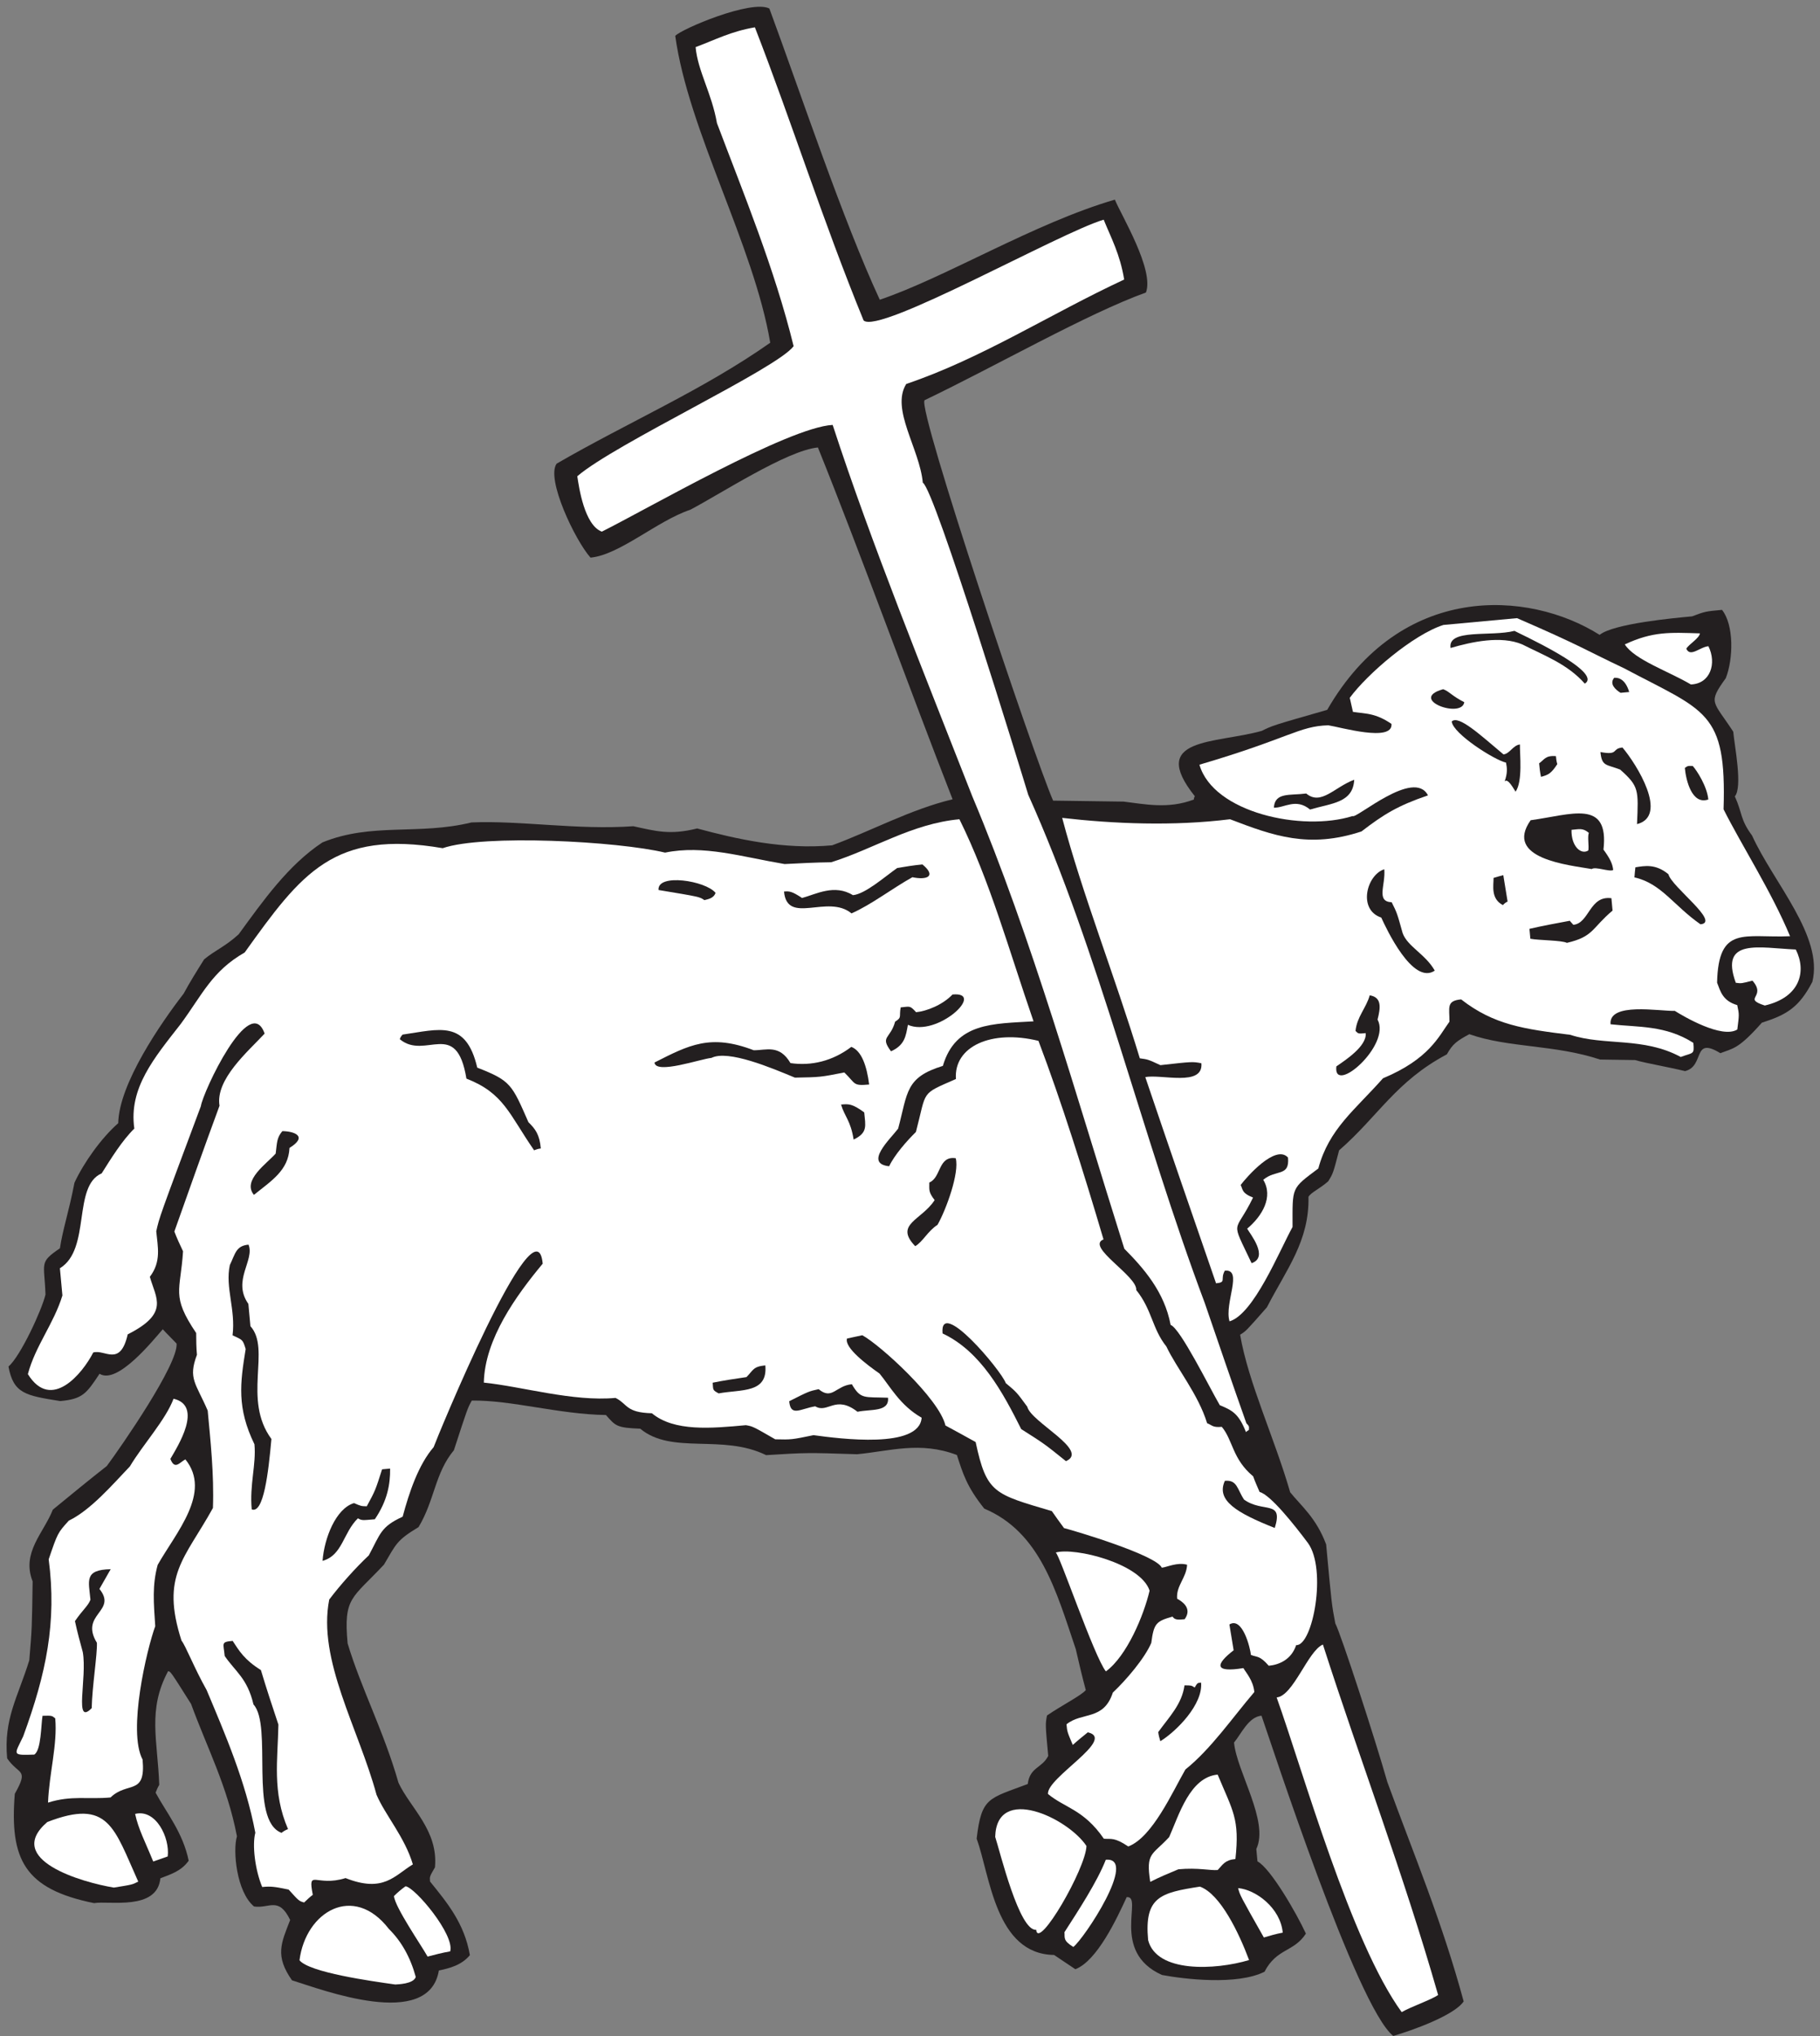
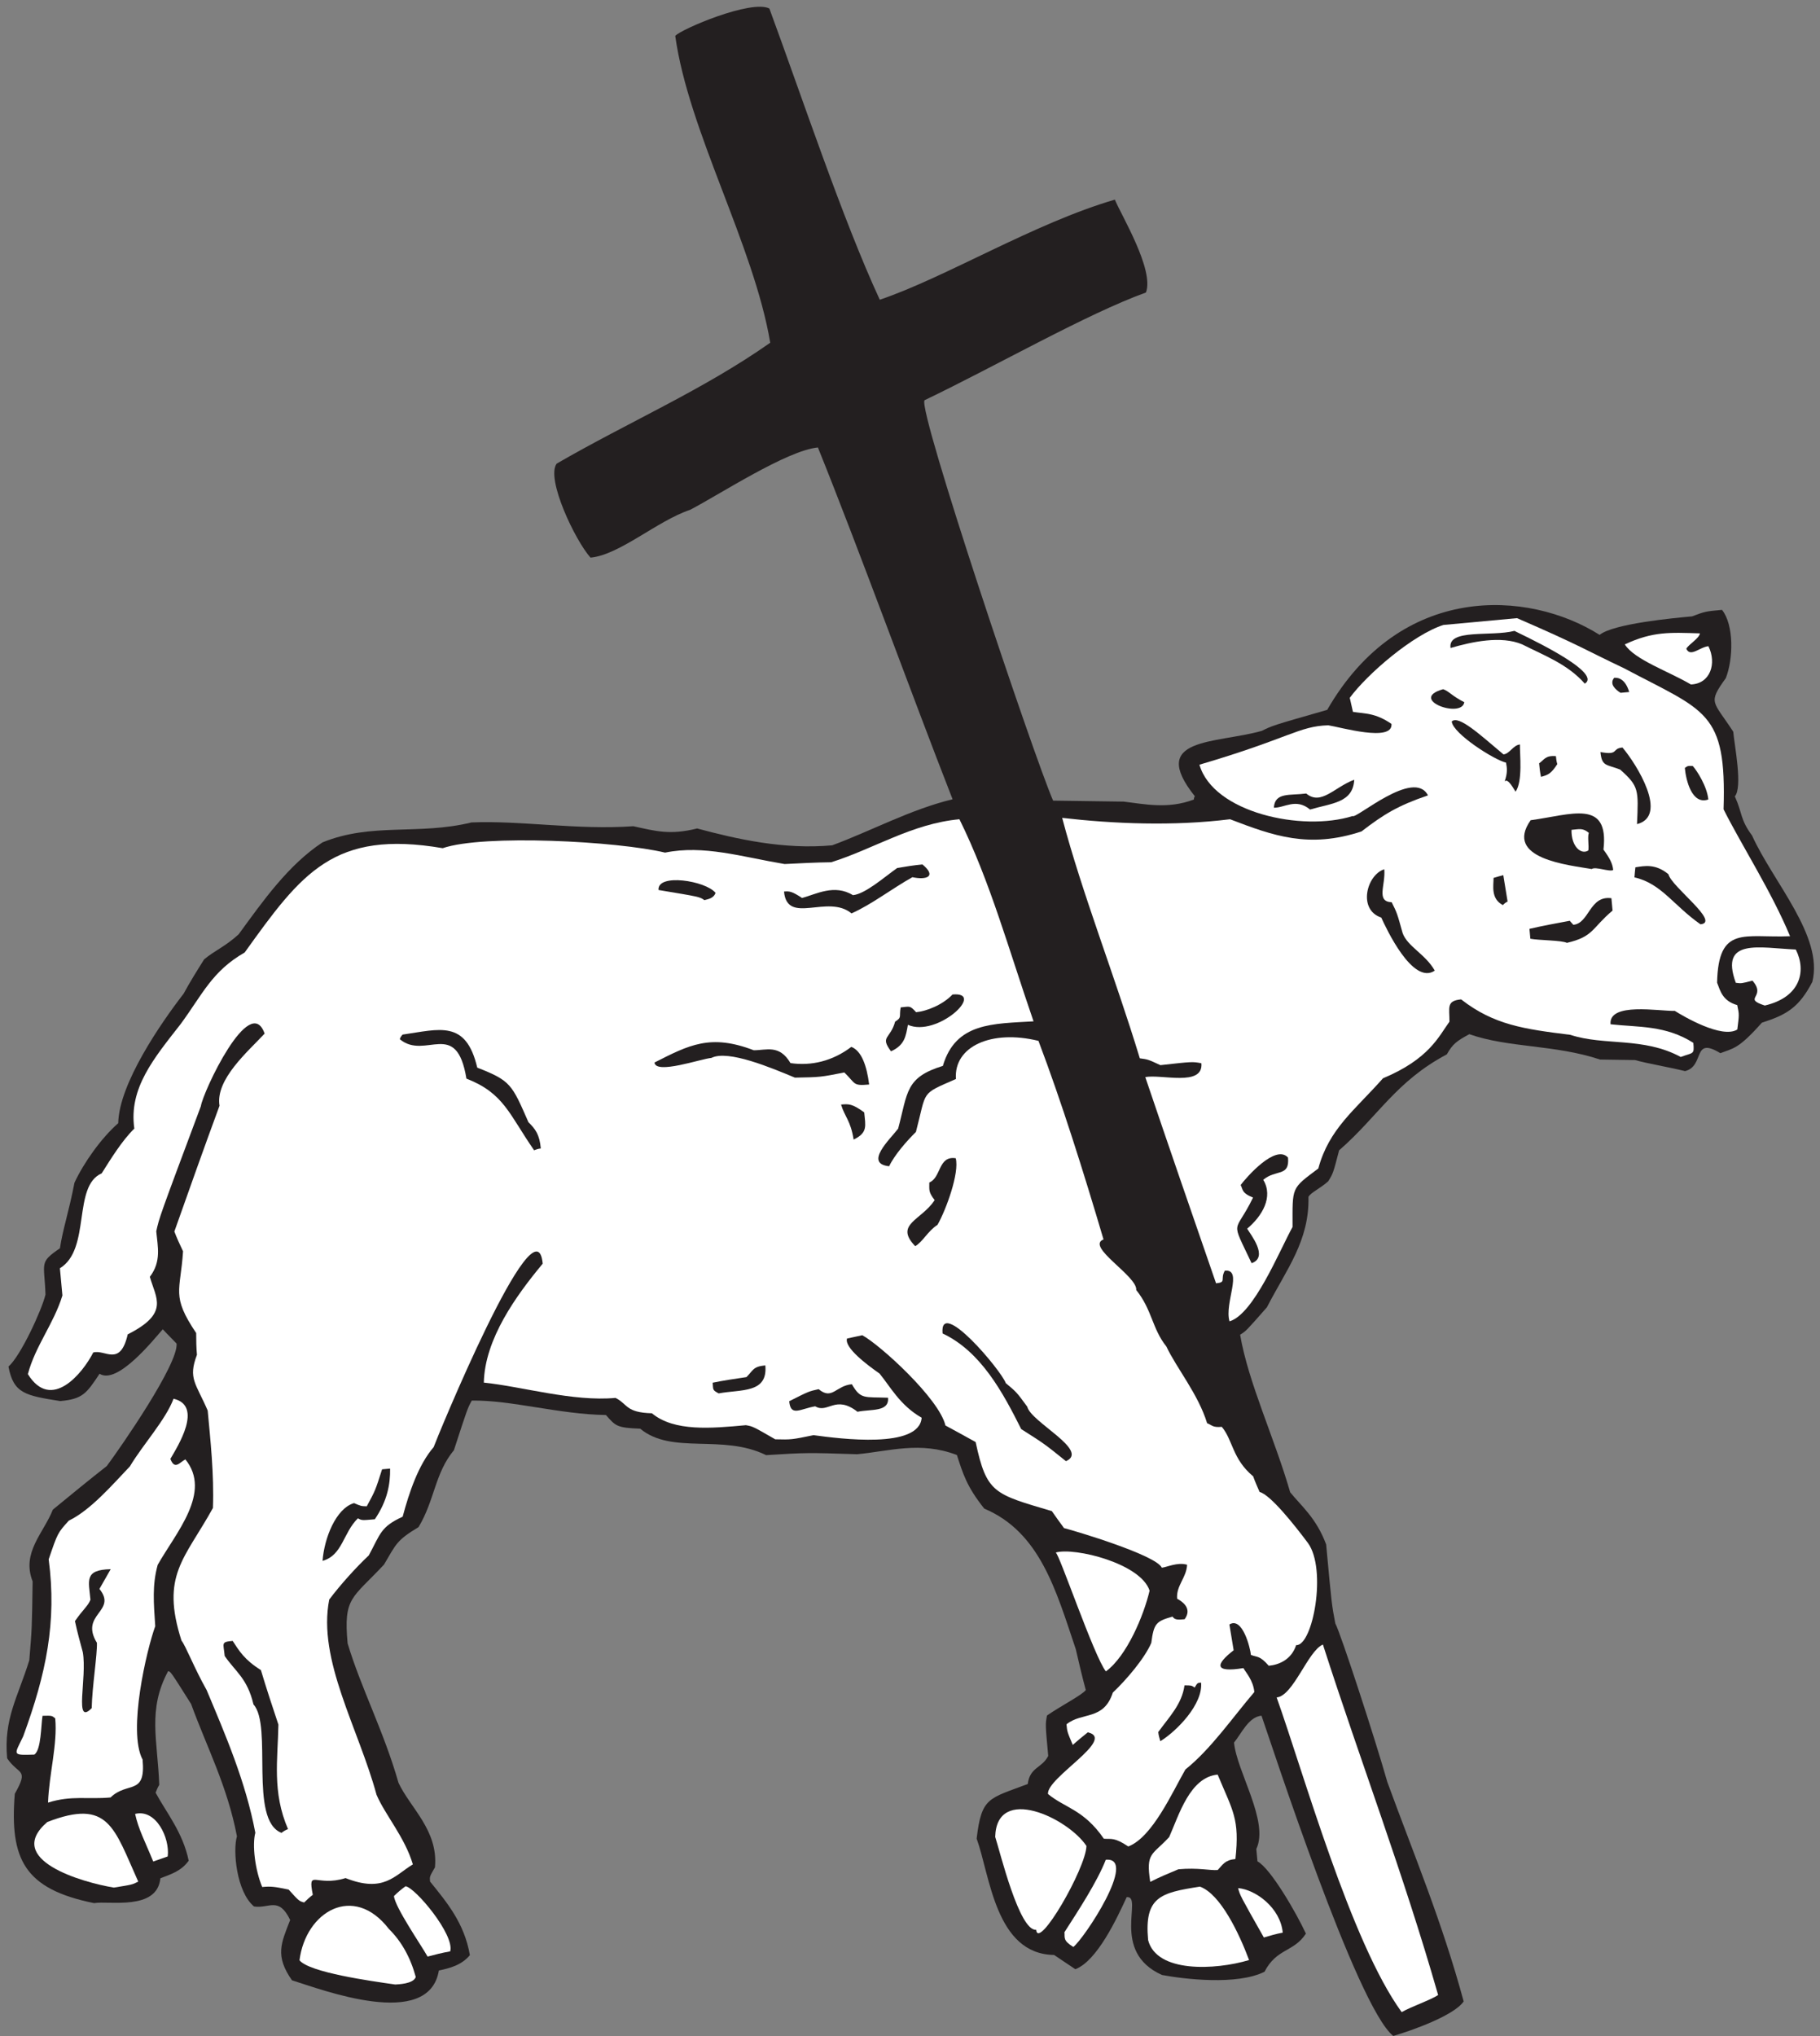
<svg xmlns="http://www.w3.org/2000/svg" viewBox="0 0 281.333 314.667" height="314.667" width="281.333" xml:space="preserve" id="svg2" version="1.1">
  <rect x="0" y="0" width="281.333" height="314.667" fill="#808080" stroke="none" />
  <defs id="defs6" />
  <g transform="matrix(1.333,0,0,-1.333,0,314.667)" id="g10">
    <g transform="scale(0.1)" id="g12">
      <path id="path14" style="fill:#231f20;fill-opacity:1;fill-rule:nonzero;stroke:none" d="M 1615.68,0.234 C 1573.32,33.738 1474.62,338.137 1462.87,371.531 c -15.06,-1.386 -23.38,-20.957 -31.85,-31.133 3.12,-33.687 40.99,-91.66 25.84,-123.425 0.41,-4.297 0.87,-9.317 1.33,-14.336 15.2,-7.996 45.32,-60.176 56.17,-83.758 -13.93,-21.535 -33.88,-16.867 -47.99,-44.191 -31.79,-15.949 -93.21,-8.594 -118.96,-3.742 -60.55,27.23 -21.02,92.063 -40.86,90.239 -11.44,-24.914 -34.39,-74.028 -59.54,-83.579 -8.47,5.726 -16.96,11.449 -24.65,16.527 -68.06,0.957 -74.3,92.207 -89.81,134.89 5.68,48.243 13.83,46.106 59.25,63.301 2.52,19.758 16.4,18.145 23.75,32.559 -3.37,36.562 -3.37,36.562 -1.43,46.867 16.99,11.688 39.8,23.191 45,29.449 -4.39,16.235 -7.99,31.809 -11.59,47.375 -22.9,68.028 -41.44,135.735 -106.14,163.028 -20.42,25.593 -24.68,40.39 -31.75,62.148 -42.71,16.309 -78.49,4.336 -115.769,0.898 -58.019,1.883 -58.019,1.883 -105.473,-1.043 -50.746,24.969 -109.183,0.067 -145.984,30.653 -27.574,1.074 -28.492,3.164 -39.785,15.859 -54.297,0.781 -109.336,17.403 -155.555,16.746 -4.945,-9.129 -4.945,-9.129 -20.722,-57.574 -22.129,-26.621 -22.157,-57.726 -40.957,-89.094 -25.336,-15.351 -25.723,-19.004 -40.098,-43.465 -36.852,-39.55 -47.149,-37.609 -42.195,-91.378 15.644,-52.071 41.914,-101.707 59.003,-161.59 13.532,-29.121 46.286,-55.024 42.293,-98.047 -6.246,-10.703 -6.246,-10.703 -5.714,-16.438 19.582,-24.226 39.89,-48.386 46.195,-85.398 C 535.113,82.129 520.973,78.652 508.918,76.106 497.27,6.34 372.832,54.16 338.598,64.734 c -19.981,28.535 -12.629,42.954 -2.11,69.954 -13.39,27.687 -24.324,12.941 -41.925,15.656 -20.364,16.922 -24.793,64.961 -19.793,81.328 -11.157,58.262 -34.809,103.074 -53.188,153.433 -23.707,37.59 -23.707,37.59 -26.641,38.04 -24.062,-44.875 -12.16,-79.93 -10.269,-131.817 -1.883,-3.066 -3.055,-6.062 -4.223,-9.062 12.219,-22.735 31.739,-46.243 38.36,-78.895 -8.981,-12.394 -20.965,-15.664 -32.829,-20.371 -3.73,-37.949 -59.804,-25.766 -76.882,-28.781 -81.047,16.386 -97.969,50.976 -91.942,126.738 16.785,29.734 4.539,21.387 -8.852,41.113 -4.223,45.891 12.301,70.547 25.676,113.723 3.082,37.156 3.082,37.156 3.863,91.453 -13.211,33.496 12.902,56.145 23.43,83.145 20.836,17.109 41.676,34.211 62.579,50.593 16.722,22.512 83.097,118.293 80.918,141.946 -5.622,5.996 -11.165,11.269 -15.997,16.601 -10.476,-11.804 -52.585,-64.851 -73.335,-51.582 -15.223,-23.094 -19.715,-29.297 -45.52,-31.672 -40.363,6.399 -54.312,8.735 -60.09,40.012 14.066,12.141 38.77,65.754 42.922,83.496 -1.289,37.481 -7.738,36.887 16.746,53.606 3.106,21.25 10.508,42.898 16.855,76.023 10.859,23.416 31.351,52.066 50.757,69.026 0.86,45.63 49.332,115.9 75.821,150.15 7.418,13.71 15.609,26.75 23.808,39.8 12.77,10.57 23.969,14.5 39.992,28.99 28.243,38.75 57.649,80.51 97.188,106.57 57.141,23.34 111.324,8.09 172.844,23.16 57.617,2.42 122.301,-8.97 187.672,-4.4 25.82,-5.57 42.187,-10.57 73.996,-2.58 45.968,-12.39 100.609,-24.7 156.531,-19.56 44.759,16.43 90.879,41.65 139.689,53.38 -49.04,125.41 -107.67,287.66 -156.17,407.86 -35.847,-3.3 -114.265,-54.63 -148.074,-72.21 -38.574,-12.96 -81.937,-52.38 -115.636,-55.49 -18.008,20.24 -51.832,91.41 -39.282,108.94 83.059,48.14 169.606,85.28 247.696,140.2 -19.063,113.17 -94.793,245.1 -110.153,355.71 6.504,7.74 88.203,42.47 109.153,31.75 37.336,-101.11 85.035,-244.89 128.036,-337.61 75.6,25.46 179.87,89.13 272.6,116.03 7.45,-18.12 45.93,-81.43 36.06,-107.65 -68.65,-24.78 -172.94,-84.69 -256.74,-124.89 -8.55,-10.28 127.16,-414.29 149.07,-464.2 26.79,-0.42 54.3,-0.77 81.81,-1.13 24.12,-2.84 51.44,-9 81.47,2.45 -0.13,1.43 0.46,2.93 1.11,3.71 -54.78,68.71 24.04,60.79 77.6,75.84 12.45,6.21 12.45,6.21 75.85,24.35 85.21,147.88 233.18,139.15 315.91,86.96 16.15,13.06 86.42,19.53 107.21,21.45 15.38,5.75 15.38,5.75 34.73,7.53 13.91,-17.51 13.18,-56.62 4.41,-79.12 -21.15,-29.43 -14.97,-25.96 8.61,-62.12 1.58,-17.06 11.02,-63.99 1.86,-75.02 9.08,-20.13 5.93,-26.43 19.97,-45.38 24.3,-53.9 83.09,-116.72 69.9,-169.6 -15.35,-29.61 -29.76,-38.2 -58.55,-47.36 -27.35,-30.86 -33.15,-29.53 -48.12,-35.35 -32.94,20.1 -17.64,-15.02 -40.96,-20.78 -19.25,4.73 -44.59,8.97 -57.97,12.8 -13.75,0.18 -27.5,0.35 -40.54,0.6 -52.95,17.54 -106.07,13.37 -151.65,29.41 -14.47,-7.84 -19.22,-11.17 -26.05,-23.37 -59.29,-31.49 -79.44,-71.68 -124.96,-111.3 -6.93,-26.67 -6.93,-26.67 -12.6,-35.866 -10.02,-8.875 -19.79,-12.676 -22.91,-18.02 1.1,-51.238 -25.52,-84.058 -48.22,-128.086 -24.21,-27.539 -24.21,-27.539 -31.05,-31.785 9.46,-55.527 39.98,-119.961 58.04,-182.644 13.06,-16.145 30.23,-29.746 41.73,-60.5 6.42,-69.551 6.42,-69.551 10.62,-91.575 6.07,-11.011 46.38,-134.558 60.33,-183.882 30.94,-84.641 63.3,-161.196 88.51,-254.309 -10.8,-16.184 -59.8,-33.711 -81.62,-40.059 v 0" />
      <path id="path16" style="fill:#ffffff;fill-opacity:1;fill-rule:nonzero;stroke:none" d="m 1625.41,27.883 c -58.96,80.906 -114.32,279.097 -144.97,364.793 19.36,1.789 36.24,53.957 53.64,61.347 43.58,-135.539 93.09,-264.734 133.62,-406.336 -8.86,-5.879 -29.91,-12.883 -42.29,-19.805 v 0" />
      <path id="path18" style="fill:#ffffff;fill-opacity:1;fill-rule:nonzero;stroke:none" d="m 1331.39,111.406 c -4.63,50.196 14.47,54.844 60.09,61.946 23.93,-8.645 45.49,-54.375 57,-85.129 -39.37,-11.766 -107.34,-15.047 -117.09,23.183 v 0" />
      <path id="path20" style="fill:#ffffff;fill-opacity:1;fill-rule:nonzero;stroke:none" d="m 1465.6,114.387 c -27.63,48.789 -27.63,48.789 -29.86,57.254 20.4,-1.727 49.12,-22.95 51.76,-51.629 -7.82,-1.438 -14.86,-3.535 -21.9,-5.625 v 0" />
      <path id="path22" style="fill:#ffffff;fill-opacity:1;fill-rule:nonzero;stroke:none" d="m 1244.64,103.418 c -12.26,7.551 -9.67,10.676 -10.26,17.129 15.81,24.598 38,58.457 47.93,83.957 38,3.504 -25.49,-92.016 -37.67,-101.086 v 0" />
      <path id="path24" style="fill:#ffffff;fill-opacity:1;fill-rule:nonzero;stroke:none" d="m 1201.58,123.313 c -19.65,-1.817 -41.91,90.593 -47.52,107.695 1.62,60.879 84,22.195 105.82,-10.5 -0.62,-26.028 -56.03,-121.707 -58.3,-97.195 v 0" />
      <path id="path26" style="fill:#ffffff;fill-opacity:1;fill-rule:nonzero;stroke:none" d="m 458.355,59.875 c -27.843,3.934 -99.625,13.953 -111.05,28.086 7.097,56.328 62.597,89.637 103.668,36.309 14.59,-14.368 24.972,-32.942 31.16,-55.696 -2.856,-8.223 -20.91,-8.438 -23.778,-8.699 v 0" />
      <path id="path28" style="fill:#ffffff;fill-opacity:1;fill-rule:nonzero;stroke:none" d="m 495.859,92.246 c -7.773,13.75 -37.816,57.258 -39.004,70.156 3.969,3.985 8.665,8.028 13.415,11.36 10.953,-1.157 57.234,-56.184 51.785,-75.481 -9.25,-1.57 -17.723,-3.809 -26.196,-6.035 v 0" />
      <path id="path30" style="fill:#ffffff;fill-opacity:1;fill-rule:nonzero;stroke:none" d="m 1333.85,178.879 c -5.33,34.219 2.24,30.574 21.96,51.922 11.38,25.625 23.96,69.445 56.23,72.422 17.66,-42.481 25.69,-51.133 20.59,-97.879 -12.18,-1.125 -14.59,-6.406 -20.52,-12.739 -8.59,-0.796 -22.68,2.969 -45.63,0.852 -11.14,-4.641 -22.28,-9.277 -32.63,-14.578 v 0" />
      <path id="path32" style="fill:#ffffff;fill-opacity:1;fill-rule:nonzero;stroke:none" d="m 1308.37,219.922 c -16.18,10.793 -19.56,8.32 -28.3,8.957 -23.38,33.992 -45.21,35.601 -64.8,51.875 -1.73,18.894 79.65,63.672 46.19,71.492 -6.05,-4.891 -12.1,-9.785 -17.44,-14.617 -6.48,15.309 -6.48,15.309 -7.27,23.914 18.17,14.687 43.02,3.965 53.73,36.77 15.3,14.421 36.86,39.539 44.58,57.605 2.98,22.695 5.64,25.105 24.67,30.477 2.54,-4.098 6.85,-3.707 14.02,-3.043 9.63,13.171 -4.13,21.304 -8.7,23.777 -1.39,15.059 10.79,24.133 11.55,39.387 -11.15,3.308 -23.59,-2.891 -29.33,-3.43 -6.4,14.602 -100.82,42.773 -113.41,45.945 -4.97,6.782 -9.92,13.559 -14.1,19.668 -66.91,19.864 -75.65,20.512 -88.37,80.071 -12.19,6.835 -23.61,13.007 -35.02,19.191 -7.21,31.148 -75.87,93.516 -96.413,104.637 -6.387,-1.321 -12.059,-2.559 -17.73,-3.809 -3.375,-10.43 23.053,-30.41 37.733,-40.625 12.21,-14.785 23.65,-36.863 48.82,-51.184 -2.67,-36.46 -94.659,-24.39 -125.389,-20.222 -25.547,-5.254 -25.547,-5.254 -44.387,-4.817 -25.961,14.954 -25.961,14.954 -34.047,16.379 -40.152,-3.699 -83.168,-7.656 -109.012,13.821 -30.441,0.808 -27.715,10.457 -42.129,17.8 -49.468,-4.55 -108.226,13.164 -152.753,17.747 1.109,50.71 37.683,101.082 68.273,137.878 C 621.953,975.664 504.68,688.605 502.883,682.91 485.238,662.48 474.457,630.398 466.934,602.227 441.266,590.461 441.273,582.512 427.68,557.395 c -15.301,-14.426 -33.008,-34.133 -45.895,-51.223 -13.793,-69.961 34.02,-149.434 54.848,-226.328 10.129,-23.653 32.719,-49.043 42.14,-80.711 -21.234,-12.766 -33.777,-33.379 -78.07,-15.871 -34.441,-10.774 -44.019,11.758 -37.976,-19.407 -3.387,-2.488 -6.707,-5.679 -10.032,-8.875 -5.933,1.622 -5.933,1.622 -18.007,14.961 -16.954,3.504 -20.606,3.887 -30.641,2.969 -8.367,20.195 -11.727,48.809 -7.969,62.891 -11.281,59.699 -35.144,114.621 -56.461,165.437 -14.695,26.117 -24.246,51.274 -29.144,57.325 -24.34,75.851 3.597,94.328 36.445,153.75 1.449,39.183 -3.031,79.984 -6.074,112.96 -13.793,31.993 -22.922,36.934 -12.465,64.649 -0.789,8.601 -0.867,17.273 -0.879,25.223 -29.32,43.578 -18.18,48.226 -15.238,94.769 -3.594,7.625 -7.188,15.242 -10.071,22.93 17.211,48.594 34.43,97.166 52.36,145.816 -4.988,30.64 33.23,63.08 52.308,83.64 -17.062,48.72 -71.582,-67.82 -73.949,-84.19 -48.144,-128.794 -48.144,-128.794 -51.711,-145.036 1.656,-17.918 6.11,-34.859 -7.429,-52.742 6.992,-24.973 23.027,-42.18 -25.665,-66.707 -8.75,-38.41 -26.64,-16.926 -39.996,-21.047 -12.14,-23.879 -48.605,-68.84 -75.781,-25.058 8.566,32.597 30.047,58.437 40.039,91.179 -0.988,10.754 -1.977,21.508 -2.902,31.547 36.277,22.137 14.352,95.32 48.426,110.024 10.734,16.9 23.285,37.58 37.871,51.94 -6.739,46.96 23.062,81.87 53.886,121.38 25.059,34.12 36.297,61.18 74.082,82.74 65.981,92.13 103.274,142.56 229.629,120.94 47.664,16.36 202.75,8.08 257.879,-5.14 44.707,9.17 88.66,-4.85 138.602,-13.26 17.992,0.93 35.98,1.87 54.039,2.09 49.191,15.38 93.481,44.76 148.691,49.85 35.56,-71.92 57.35,-151.61 85.95,-234.29 -46.74,-2.87 -90.29,-1.09 -105.15,-51.64 -43.6,-13.42 -40.57,-30.49 -51.86,-72.74 -9.31,-12.24 -39.91,-40.51 -10.44,-43.62 6.04,12.85 20.43,29.35 31.04,39.73 12.84,48.91 4.71,43.1 46.41,61.4 -2.7,37.76 41.16,57.64 95.7,44.24 26.75,-70.55 52.33,-152.07 75.44,-230.199 -21.11,-8.332 39.51,-42.527 37.95,-58.679 18.46,-22.942 18.29,-44.641 34.95,-65.469 11.7,-24.953 36.9,-55.168 47.24,-88.93 6,-2.332 6.26,-5.203 17.02,-4.207 12.99,-15.437 12.11,-37.207 36.38,-57.383 1.97,-5.605 4.71,-11.867 7.45,-18.117 12.59,-3.172 40.4,-38.211 56.08,-59.187 22.23,-30.528 5.61,-119.539 -13.68,-118.387 -5.65,-17.148 -20.3,-22.844 -31.78,-23.898 -10.51,12.043 -13.18,9.629 -20.68,12.546 -0.71,7.754 -9.71,44.758 -24.95,35.305 1.65,-9.972 3.29,-19.941 4.93,-29.91 -21.05,-16.25 -23.09,-26.32 11.31,-20.656 2.61,-4.817 11.42,-14.129 12.67,-27.754 -25.45,-29.817 -50.3,-66.094 -79.93,-89.793 -14.96,-25.957 -38.3,-78.723 -66.25,-89.25 v 0" />
      <path id="path34" style="fill:#ffffff;fill-opacity:1;fill-rule:nonzero;stroke:none" d="m 132.02,172.234 c -36.708,6.02 -128.067,32.309 -77.141,76.036 71.215,27.543 77.25,-6.61 105.426,-69.09 -6.907,-3.528 -6.907,-3.528 -28.285,-6.946 v 0" />
      <path id="path36" style="fill:#ffffff;fill-opacity:1;fill-rule:nonzero;stroke:none" d="m 177.68,202.473 c -9.352,22.996 -17.192,37.461 -20.996,55.183 24.261,6.055 40.425,-27.883 37.804,-49.297 -5.601,-1.964 -11.203,-3.925 -16.808,-5.886 v 0" />
      <path id="path38" style="fill:#231f20;fill-opacity:1;fill-rule:nonzero;stroke:none" d="m 326.453,235.703 c -38.211,14.563 -9.992,124.172 -32.512,148.848 -7.144,30.429 -20.839,37.851 -33.378,56.211 -1.383,14.961 -4.747,16.203 9.234,17.48 7.578,-11.594 13.582,-21.875 32.762,-33.847 6.285,-21.114 13.285,-42.161 20.289,-63.211 -0.692,-40.344 -7.461,-78.157 11.168,-121.164 -2.805,-0.989 -5.539,-2.676 -7.563,-4.317 v 0" />
      <path id="path40" style="fill:#231f20;fill-opacity:1;fill-rule:nonzero;stroke:none" d="m 1345.57,341.926 c -1.05,3.512 -2.09,7.039 -2.43,10.625 12.83,17.808 27.41,32.168 30.45,54.137 7.94,0.011 7.94,0.011 11.8,-2.528 3.12,5.352 3.12,5.352 7.42,5.742 2.32,-25.089 -28.09,-56.093 -47.24,-67.976 v 0" />
      <path id="path42" style="fill:#ffffff;fill-opacity:1;fill-rule:nonzero;stroke:none" d="m 55.699,270.762 c 1.258,33.379 11.125,67.551 8.355,97.668 -3.918,3.25 -3.918,3.25 -14.742,2.976 -1.789,-10.722 -1.48,-39.961 -9.59,-44.988 -26.695,-0.879 -23.105,-0.547 -12.805,21.227 26.574,72.589 39.145,132.316 29.535,205.175 10.473,30.676 10.477,30.676 23.348,44.817 25.597,12.48 50.402,41.523 70.844,62.929 15.023,25.247 41.324,53.704 50.617,78.418 34.707,-8.125 4.769,-55.254 -3.696,-69.754 5.172,-13.324 10.704,-3.984 17.407,-0.566 C 245.98,630.305 204,583.777 182.859,546.395 c -6.492,-23.727 -4.64,-43.805 -2.843,-71.114 -9.817,-26.941 -32.184,-121.551 -14.672,-154.636 3.898,-42.305 -17.242,-24.727 -37.168,-43.915 -26.301,-2.433 -45.231,2.645 -72.477,-5.968 v 0" />
      <path id="path44" style="fill:#ffffff;fill-opacity:1;fill-rule:nonzero;stroke:none" d="m 1282.43,422.871 c -13.69,17.102 -54.66,138.125 -58.25,137.793 21.84,6.356 98.78,-12.59 108.92,-44.187 -6.71,-28.633 -26.32,-75.762 -50.67,-93.606 v 0" />
      <path id="path46" style="fill:#231f20;fill-opacity:1;fill-rule:nonzero;stroke:none" d="m 96.023,445.129 c -3.269,11.992 -6.547,23.973 -9.105,36.035 9.566,13.895 15.035,17.293 17.965,24.793 -2.051,22.227 -7.543,34.734 23.484,35.422 -4.351,-7.629 -8.715,-15.266 -13.074,-22.895 21.223,-26.25 -23.363,-28.914 -2.918,-62.461 0.535,-13.679 -5.48,-50.386 -6.031,-75.75 -20.934,-21.316 -5.11,34.922 -10.321,64.856 v 0" />
-       <path id="path48" style="fill:#231f20;fill-opacity:1;fill-rule:nonzero;stroke:none" d="m 1420.42,643.828 c 14.44,1.328 14.16,-9.758 22.26,-21.808 22.09,-15.809 45.93,0.128 35.56,-32.879 -44,17.5 -68.38,31.933 -57.82,54.687 v 0" />
      <path id="path50" style="fill:#231f20;fill-opacity:1;fill-rule:nonzero;stroke:none" d="m 374.043,551.008 c 1.918,26.211 15.371,60.703 36.484,66.992 8.282,-3.574 8.282,-3.574 14.801,-3.703 9.887,18.262 9.887,18.262 17.742,42.851 2.868,0.266 5.739,0.528 9.325,0.86 0.21,-18.059 -3.082,-37.156 -17.727,-58.758 -15.055,-1.379 -15.055,-1.379 -19.617,1.094 -17.258,-16.781 -17.746,-42.856 -41.008,-49.336 v 0" />
      <path id="path52" style="fill:#231f20;fill-opacity:1;fill-rule:nonzero;stroke:none" d="m 1236.11,666.609 c -25,20.11 -25,20.11 -51.87,37.161 -21.34,42.546 -46.73,89.968 -91.2,110.898 -3.95,42.773 68.38,-43.25 73.28,-57.598 12.53,-10.422 12.53,-10.422 24.93,-27.351 4.14,-17.766 72.85,-50.824 44.86,-63.11 v 0" />
-       <path id="path54" style="fill:#ffffff;fill-opacity:1;fill-rule:nonzero;stroke:none" d="m 1444.86,700.313 c -8.5,21.628 -16.07,25.273 -30.35,31.183 -12.02,20.586 -45.81,89.051 -57.03,93.086 -7.15,38.379 -31.37,65.789 -53.69,88.316 -55.16,174.952 -106.9,359.632 -176.33,524.592 -55.17,140.97 -117.23,293.42 -161.87,430.48 -51.574,-2.69 -216.16,-98.11 -267.692,-123.73 -20.218,7.54 -26.535,51.4 -28.445,64.24 44.195,37.95 231.176,124.42 250.856,150.76 -22.016,89.8 -58.305,177.56 -88.914,258.62 -6.102,34.86 -22.172,60.13 -24.75,88.09 23.066,8.64 40.984,18.24 68.746,22.97 42.636,-109.59 78.437,-223.43 126.039,-339.79 17.23,-17.16 227.93,101.98 278.45,116.77 8.44,-20.92 18.82,-39.48 23.75,-69.39 -85.34,-39.65 -165.26,-91.57 -252.71,-121.05 -18.28,-29.16 15.54,-75.07 19.19,-114.5 13.6,-6.85 114.5,-336.17 122.27,-361.82 82.76,-183.98 130.93,-392.84 204.71,-589.218 15.83,-46.27 31.66,-92.527 48.28,-139.442 3.19,-3.324 3.19,-3.324 2.87,-7.687 -1.36,-0.852 -2.73,-1.699 -3.38,-2.48 v 0" />
-       <path id="path56" style="fill:#231f20;fill-opacity:1;fill-rule:nonzero;stroke:none" d="m 291.898,610.684 c -2.644,28.671 5.348,51.828 3.165,75.488 -20.52,42.207 -16.645,70.762 -10.176,110.41 -3.438,11.555 -3.731,10.422 -15.207,15.945 3.742,29.993 -8.739,55.598 -3.164,81.418 6.39,13.282 7.089,22.344 21.675,23.692 7.454,-18.117 -19.304,-41.551 -0.171,-68.711 0.789,-8.606 1.585,-17.207 2.375,-25.813 24.152,-26.687 -9.54,-84.754 24.351,-130.789 -3.555,-39.668 -9.133,-86.886 -22.848,-81.64 v 0" />
      <path id="path58" style="fill:#231f20;fill-opacity:1;fill-rule:nonzero;stroke:none" d="m 994.395,723.867 c -25.707,20.051 -34.481,-2.449 -49.028,6.328 -17.355,-2.859 -28.492,-12.519 -30.191,5.899 22.804,11.496 22.804,11.496 34.14,13.984 15.743,-13.074 19.817,4.004 38.52,5.723 10.324,-17.852 14.364,-14.578 41.934,-15.656 1.55,-16.844 -19.88,-12.989 -35.375,-16.278 v 0" />
      <path id="path60" style="fill:#231f20;fill-opacity:1;fill-rule:nonzero;stroke:none" d="m 833.359,745.176 c -7.496,4.062 -6.164,4.113 -6.921,12.383 12.773,2.617 25.609,4.531 39.167,6.504 7.942,7.957 7.543,12.253 21.883,13.582 3.012,-32.633 -27.816,-27.606 -54.129,-32.469 v 0" />
      <path id="path62" style="fill:#ffffff;fill-opacity:1;fill-rule:nonzero;stroke:none" d="m 1425.79,828.699 c -6.27,21.086 16.1,60.774 -5.41,58.789 -5.77,-9.883 2.37,-13.511 -10.21,-14.675 -27.62,79.882 -55.23,159.767 -82.04,239.007 18.17,3.81 67.57,-11.55 65.02,16.11 -10.3,1.95 -10.3,1.95 -47.51,-2.21 -14.35,6.64 -14.35,6.64 -23.87,7.92 -29.06,95.66 -66.73,190.52 -90.04,278.76 59.2,-6.84 128.88,-9.82 194.65,-1.59 50.21,-19.23 91.37,-34.24 152.42,-14.15 25.65,19.72 42.07,29.91 77.12,41.82 -16.17,31.64 -83.58,-27.87 -87.44,-23.97 -58.32,-18.39 -161.6,3.9 -177.58,59.55 104.13,30.58 115.24,44.69 149.4,45.67 13.25,-1.93 75.29,-20.14 73.29,1.61 -18.54,12.75 -30.02,11.7 -44.68,13.96 -1.24,5.67 -2.49,11.34 -3.68,16.29 20.57,27.93 73.51,73.3 108.64,84.48 27.95,2.58 56.64,5.23 85.31,7.87 73.05,-31.59 81.6,-38.03 123.93,-57.99 94.84,-50.41 119.19,-49.29 115.58,-163.61 20.39,-40.78 55.72,-95.6 77.1,-147.14 -52.52,-2.36 -83.11,13.51 -84.61,-53.83 3.8,-9.77 6.29,-21.11 23.37,-26.05 2.49,-11.34 2.14,-11.46 0.08,-28.28 -17.78,-11.04 -62.51,15.3 -72.49,21.61 -17.92,-0.53 -76.89,10.44 -74.5,-15.54 32,-3.59 63.7,-0.92 95.99,-21.53 1.29,-14.02 0.07,-10.89 -14.61,-16.38 -43.38,23.47 -88.45,12.67 -127.96,25.66 -53.39,6.65 -88.54,11.36 -126.7,41.1 -17.54,-1.61 -13.41,-9.69 -13.54,-25.83 -12.44,-17.15 -23.5,-43.22 -77.09,-65.67 -32.75,-37 -62.58,-58.55 -74.97,-104.52 -31.78,-23.897 -29.89,-20.835 -29.89,-67.835 -15.49,-28.171 -44.92,-101.023 -73.08,-109.406 v 0" />
      <path id="path64" style="fill:#231f20;fill-opacity:1;fill-rule:nonzero;stroke:none" d="m 1451.39,896.133 c -25.16,53.359 -19.59,32.18 1.67,76.074 -13.5,5.266 -11.74,9.766 -14.36,14.59 6.44,8.547 40.42,47.833 54.91,31.813 2.09,-22.719 -14.04,-13.36 -28.71,-25.79 11.96,-19.859 -1.19,-42.039 -18.64,-56.668 3.47,-6.191 25.47,-33.078 5.13,-40.019 v 0" />
      <path id="path66" style="fill:#231f20;fill-opacity:1;fill-rule:nonzero;stroke:none" d="m 1061.3,915.859 c -24.64,25.579 7.35,29.911 22.55,53.418 -7.37,9.434 -6.14,11.719 -6.21,20.391 13.93,5.625 10.13,31.302 30.66,28.132 4.45,-16.94 -11.14,-59.585 -21.09,-77.136 -11.6,-7.578 -16.98,-19.648 -25.91,-24.805 v 0" />
-       <path id="path68" style="fill:#231f20;fill-opacity:1;fill-rule:nonzero;stroke:none" d="m 294.441,975.332 c -13.836,16.797 14.754,36.058 25.239,47.868 1.672,13.18 1.215,18.19 7.722,26.03 13.75,-0.18 30.188,-5.9 8.301,-19.48 -1.207,-26.14 -21.074,-38.102 -41.262,-54.418 v 0" />
+       <path id="path68" style="fill:#231f20;fill-opacity:1;fill-rule:nonzero;stroke:none" d="m 294.441,975.332 v 0" />
      <path id="path70" style="fill:#231f20;fill-opacity:1;fill-rule:nonzero;stroke:none" d="m 989.898,1039.43 c -3.488,22.09 -10.402,26.52 -14.589,40.59 8.601,0.79 12.906,1.19 26.871,-9.09 1.45,-15.77 4.33,-23.46 -12.282,-31.5 v 0" />
-       <path id="path72" style="fill:#231f20;fill-opacity:1;fill-rule:nonzero;stroke:none" d="m 1549.67,1124.28 c 10.88,7.51 35.43,23.51 34.04,38.56 -8.6,-0.79 -8.6,-0.79 -11.8,2.53 1.42,16.04 12.68,27.2 16.44,41.29 14.22,-2.19 12.61,-14.41 9.1,-28.09 16.14,-29.63 -51.8,-88.55 -47.78,-54.29 v 0" />
      <path id="path74" style="fill:#231f20;fill-opacity:1;fill-rule:nonzero;stroke:none" d="m 619.395,1026.97 c -29.188,42.14 -35.024,66.18 -78.52,83.15 -11.562,70.52 -47.48,20.93 -77.238,45.66 0.519,2.22 1.816,3.78 3.121,5.35 42.816,6.12 73.574,17.62 86.68,-38.29 39,-15.2 40.113,-19.44 59.332,-63.22 7.96,-7.94 12.859,-13.99 14.378,-30.49 -2.867,-0.26 -5.668,-1.24 -7.753,-2.16 v 0" />
      <path id="path76" style="fill:#ffffff;fill-opacity:1;fill-rule:nonzero;stroke:none" d="m 2046.52,1194.85 c -26.66,8.62 2.67,9.36 -14.34,28.85 -12.71,-3.34 -12.71,-3.34 -19.29,-2.5 -19.18,52.43 27.85,40.34 69.57,38.58 12.77,-25.55 4.94,-55.42 -35.94,-64.93 v 0" />
      <path id="path78" style="fill:#231f20;fill-opacity:1;fill-rule:nonzero;stroke:none" d="m 979.105,1117.25 c -27.695,-5.45 -27.695,-5.45 -57.289,-6.01 -27.066,11.25 -77.48,32.63 -96.828,22.89 -12.398,-1.14 -64.722,-19.51 -66.027,-5.36 40.062,20.32 64.887,33.46 115.102,14.23 14.472,-0.12 29.714,7.07 42.582,-14.89 24.191,-3.55 48.953,2.35 70.578,18.8 11.996,-4.68 17.947,-22.2 20.657,-43.64 -19.271,-1.77 -15.22,0.83 -28.775,13.98 v 0" />
      <path id="path80" style="fill:#231f20;fill-opacity:1;fill-rule:nonzero;stroke:none" d="m 1033.25,1141.76 c -13.21,17.6 -0.79,14.05 4.78,34.42 8.23,5.11 4.37,5.55 6.43,16.5 10.75,0.99 10.53,2.53 17.87,-5.58 12.18,1.12 31.02,8.64 42.21,20.52 39.44,3.63 -17.79,-50.09 -51.71,-35.14 -2.4,-13.23 -3.62,-23.46 -19.58,-30.72 v 0" />
      <path id="path82" style="fill:#231f20;fill-opacity:1;fill-rule:nonzero;stroke:none" d="m 1601.74,1296.82 c -27.52,9.16 -16.88,49.54 3.51,56 1.69,-18.41 -9.92,-37.45 8.59,-38.25 6.21,-12.44 6.21,-12.44 12.68,-35.7 5.53,-15.6 26.59,-24.51 37.28,-43.57 -25.58,-17.34 -56.42,49.19 -62.06,61.52 v 0" />
      <path id="path84" style="fill:#231f20;fill-opacity:1;fill-rule:nonzero;stroke:none" d="m 1817.01,1267.5 c -6.06,3.06 -32.07,2.83 -42.37,4.77 -0.4,4.3 -0.72,7.89 -1.05,11.47 15.57,3.6 31.21,6.49 46.85,9.38 0.85,-1.37 2.41,-2.67 4.04,-4.69 18.65,1.72 18.54,34.25 44.16,30.83 0.4,-4.31 0.86,-9.32 1.32,-14.34 -24.15,-20.31 -21.8,-30.21 -52.95,-37.42 v 0" />
      <path id="path86" style="fill:#231f20;fill-opacity:1;fill-rule:nonzero;stroke:none" d="m 1971.93,1289.01 c -31.4,21.88 -45.33,47.35 -76.59,54.4 0.32,4.36 0.71,8.02 1.1,11.67 10.68,1.71 23.45,4.33 38.33,-8.04 3.46,-14.52 60.79,-55.86 37.16,-58.03 v 0" />
      <path id="path88" style="fill:#231f20;fill-opacity:1;fill-rule:nonzero;stroke:none" d="m 1742.84,1311.27 c -14.41,7.36 -10.78,22.87 -10.86,31.54 3.52,1.05 7.04,2.1 11.28,3.21 1.64,-9.97 3.28,-19.94 4.99,-30.63 -2.09,-0.92 -4.11,-2.55 -5.41,-4.12 v 0" />
      <path id="path90" style="fill:#231f20;fill-opacity:1;fill-rule:nonzero;stroke:none" d="m 1845.85,1353.07 c -26.33,4.59 -102.37,11.83 -70.86,56.61 47.02,6.31 91.24,25.08 84.44,-34.07 7.45,-10.16 10.6,-16.46 11.26,-23.63 -4.11,-2.55 -20.81,4.36 -24.84,1.09 v 0" />
      <path id="path92" style="fill:#ffffff;fill-opacity:1;fill-rule:nonzero;stroke:none" d="m 1822.36,1398.52 c 9.39,0.86 13.04,2.36 20.1,-3.5 -1.76,-4.5 0.36,-15.24 -0.61,-20.39 -8.02,-5.33 -19.89,4.19 -19.49,23.89 v 0" />
      <path id="path94" style="fill:#231f20;fill-opacity:1;fill-rule:nonzero;stroke:none" d="m 987.418,1301.66 c -27.406,22.79 -74.621,-14.1 -78.254,25.33 6.449,0.6 9.387,0.14 20.934,-7.47 16.226,4.39 37.531,16.48 58.988,3.27 14.344,1.32 37.064,21.49 51.324,31.48 9.26,1.58 19.23,3.22 29.27,4.15 17.02,-14.15 4.6,-18.22 -11.65,-14.81 -23.39,-13.01 -47.68,-31.88 -70.612,-41.95 v 0" />
      <path id="path96" style="fill:#231f20;fill-opacity:1;fill-rule:nonzero;stroke:none" d="m 1898.33,1405.14 c 1.69,39.99 2.35,43.72 -19.57,63.27 -15.82,6.17 -21.28,3.36 -22.84,20.31 21.85,-4.11 12.56,4.05 25.54,5.25 16.58,-19.58 53.79,-79.34 16.87,-88.83 v 0" />
      <path id="path98" style="fill:#231f20;fill-opacity:1;fill-rule:nonzero;stroke:none" d="m 816.809,1317.03 c -5.418,3.84 -5.418,3.84 -53.141,11.74 -1.813,19.65 54.672,10.82 66.102,-3.31 -2.274,-6.72 -9.442,-7.38 -12.961,-8.43 v 0" />
      <path id="path100" style="fill:#231f20;fill-opacity:1;fill-rule:nonzero;stroke:none" d="m 1953.78,1470.27 c 3.39,2.48 3.39,2.48 9.19,2.29 4.83,-5.34 16.66,-23.77 18.04,-38.83 -18.87,-6.61 -25.87,21.88 -27.23,36.54 v 0" />
      <path id="path102" style="fill:#231f20;fill-opacity:1;fill-rule:nonzero;stroke:none" d="m 1519.19,1422.05 c -16.44,13.67 -29.67,1.81 -41.99,2.13 1.22,18.18 18.24,13.96 37.53,16.46 17.22,-14.31 32.58,7.35 55.65,15.98 -1.35,-26.91 -26.27,-27.15 -51.19,-34.57 v 0" />
      <path id="path104" style="fill:#231f20;fill-opacity:1;fill-rule:nonzero;stroke:none" d="m 1757.48,1442.77 c -1.89,2.71 -8.93,16.34 -12.67,11.85 3.45,9.72 2.92,15.46 1.61,21.84 -13.14,2.82 -61.66,33.56 -62.96,47.7 8.02,7.74 32.82,-15.39 60.02,-38.18 7.17,0.66 11.19,10.76 19.08,11.49 -0.31,-10.29 3.53,-42.81 -5.08,-54.7 v 0" />
      <path id="path106" style="fill:#231f20;fill-opacity:1;fill-rule:nonzero;stroke:none" d="m 1786.98,1459.96 c -1.24,5.67 -1.71,10.68 -2.17,15.7 6.13,4.18 7.09,9.33 19.49,8.3 0.26,-2.86 0.52,-5.73 1.57,-9.25 -6.96,-10.76 -10.41,-12.53 -18.89,-14.75 v 0" />
      <path id="path108" style="fill:#231f20;fill-opacity:1;fill-rule:nonzero;stroke:none" d="m 1673.5,1561.57 c 6.71,-2.27 10.11,-7.75 24.53,-15.09 -2.98,-19.54 -65.78,3.47 -24.53,15.09 v 0" />
      <path id="path110" style="fill:#231f20;fill-opacity:1;fill-rule:nonzero;stroke:none" d="m 1879.23,1557.39 c -5.89,3.63 -13.28,10.31 -7.38,17.4 5.73,0.53 13.23,-2.4 17.42,-16.47 -3.59,-0.33 -7.17,-0.66 -10.04,-0.93 v 0" />
      <path id="path112" style="fill:#ffffff;fill-opacity:1;fill-rule:nonzero;stroke:none" d="m 1960.77,1567.07 c -25.24,15.04 -65.54,28.67 -76.59,46.45 32.57,15.19 52.3,13.86 87.12,12.77 -0.91,-5.87 -12.67,-12.41 -15.8,-17.76 4.56,-10.39 15.68,1.96 25.63,2.88 9.83,-19.8 2.32,-43.53 -20.36,-44.34 v 0" />
      <path id="path114" style="fill:#231f20;fill-opacity:1;fill-rule:nonzero;stroke:none" d="m 1837.77,1568.03 c -20,22.7 -46.66,32.37 -72.56,45.49 -24.57,10.43 -58.59,2.98 -83.1,-4.16 -3.56,22.71 47,12.85 74.09,19.84 1.57,-1.29 104.16,-47.52 81.57,-61.17 v 0" />
    </g>
  </g>
</svg>